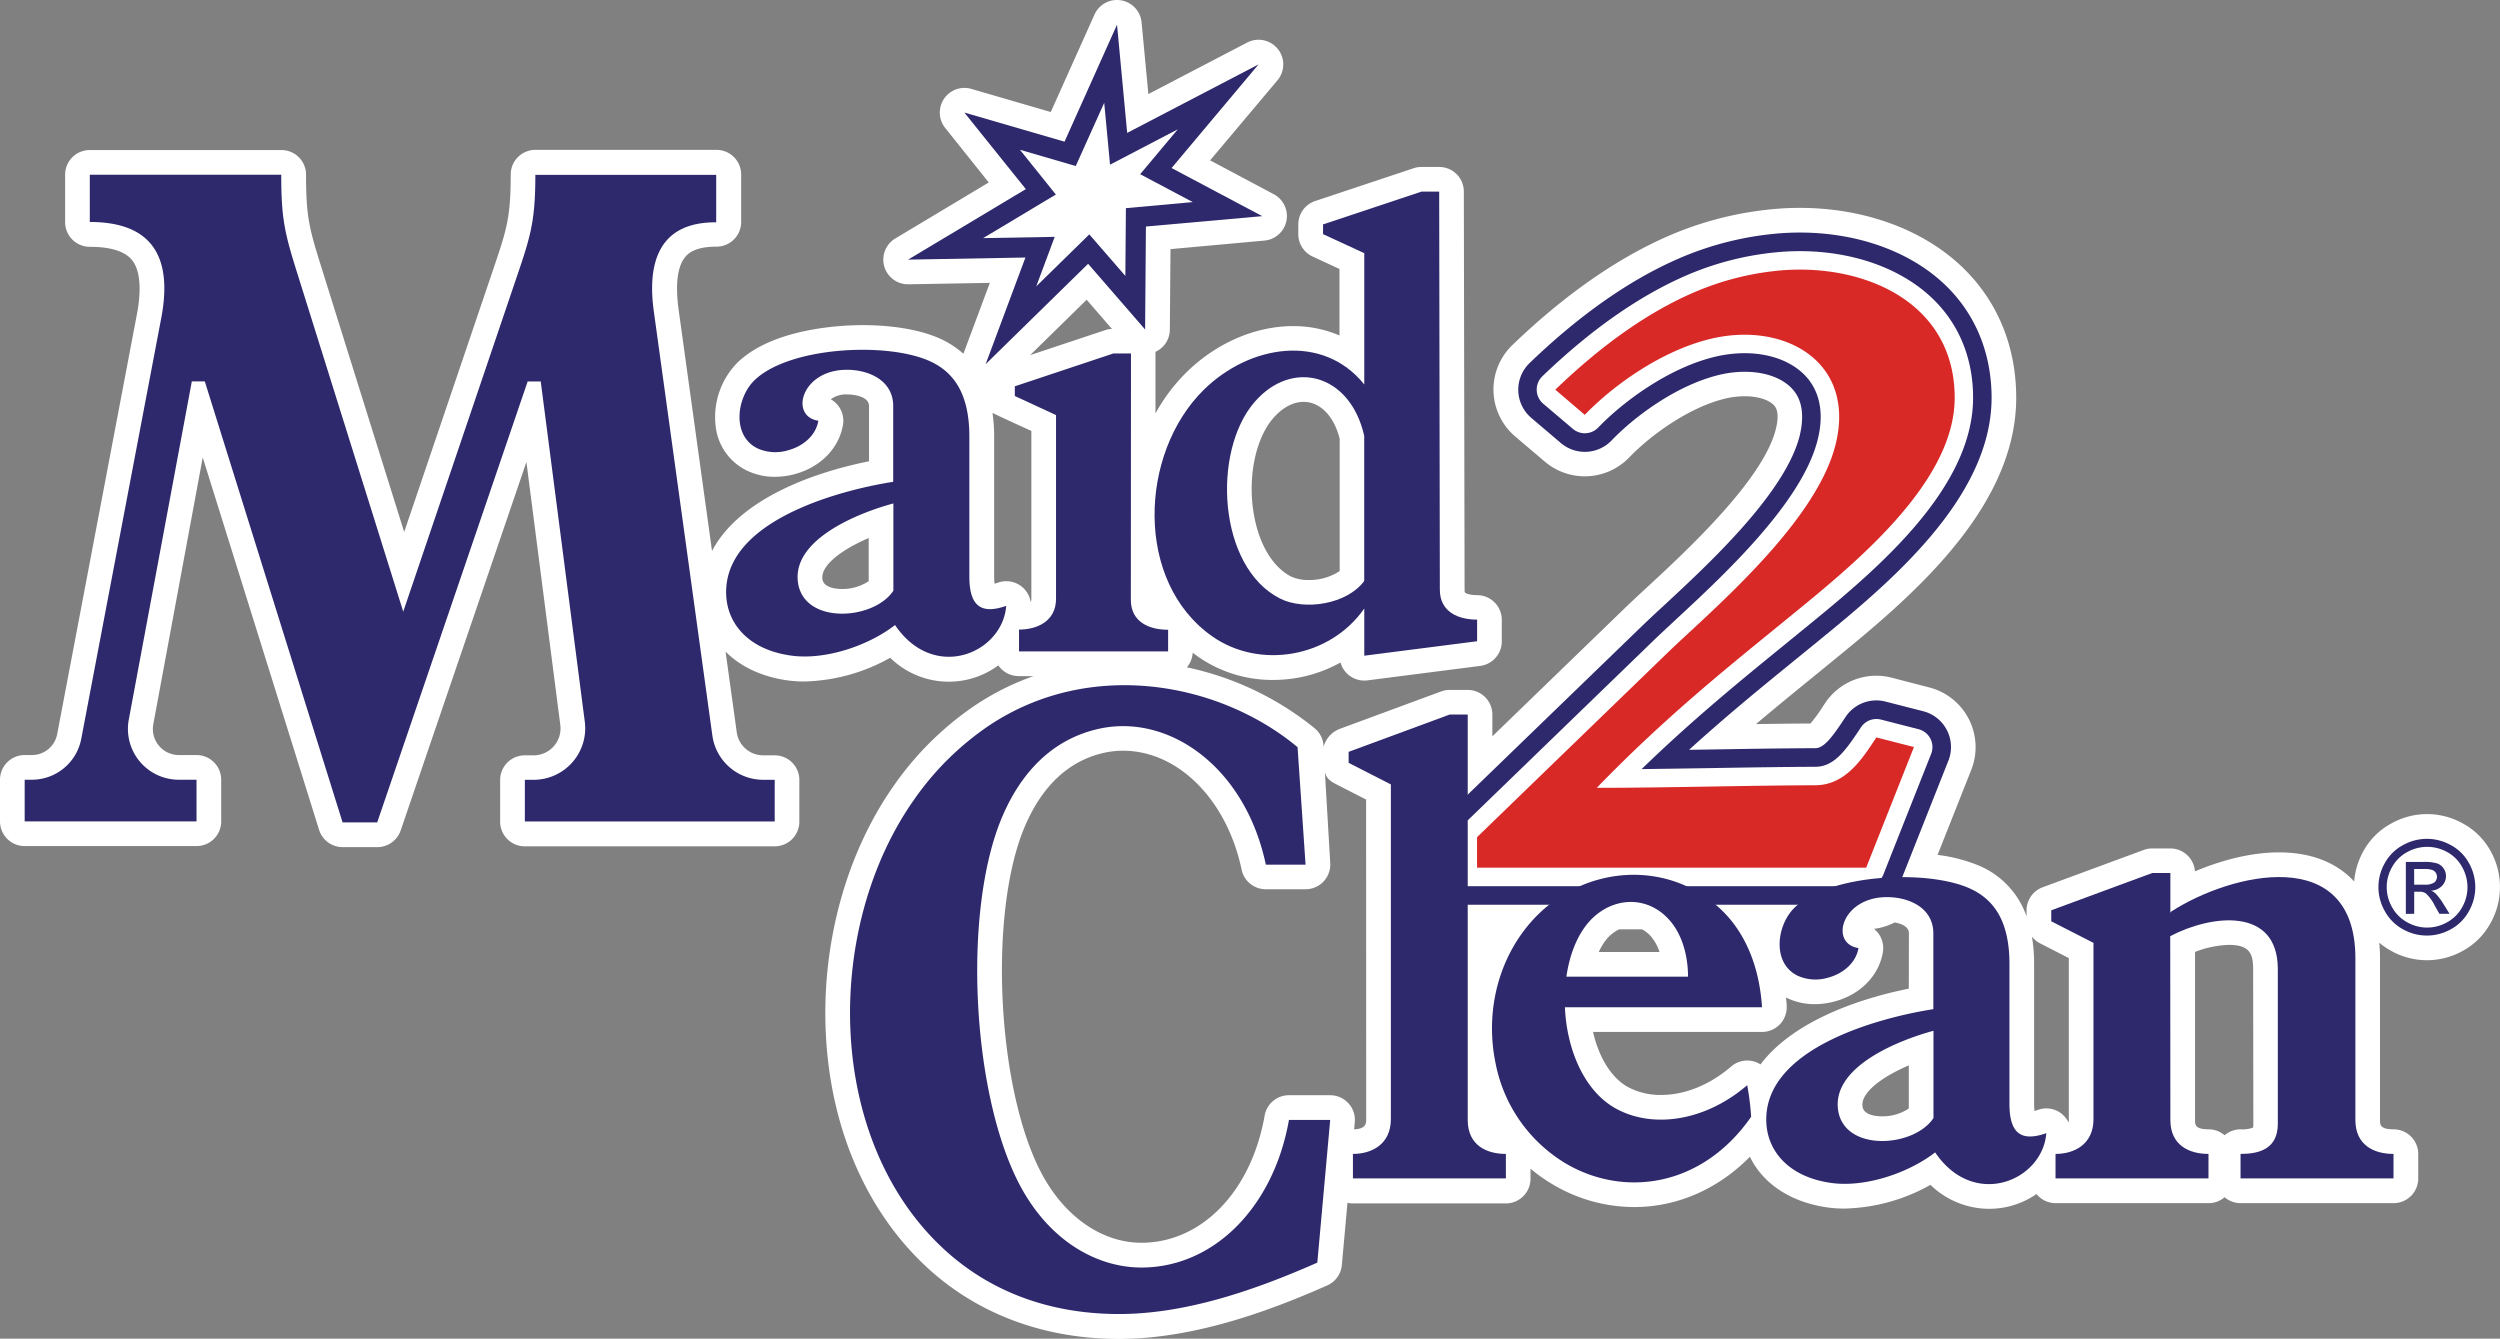
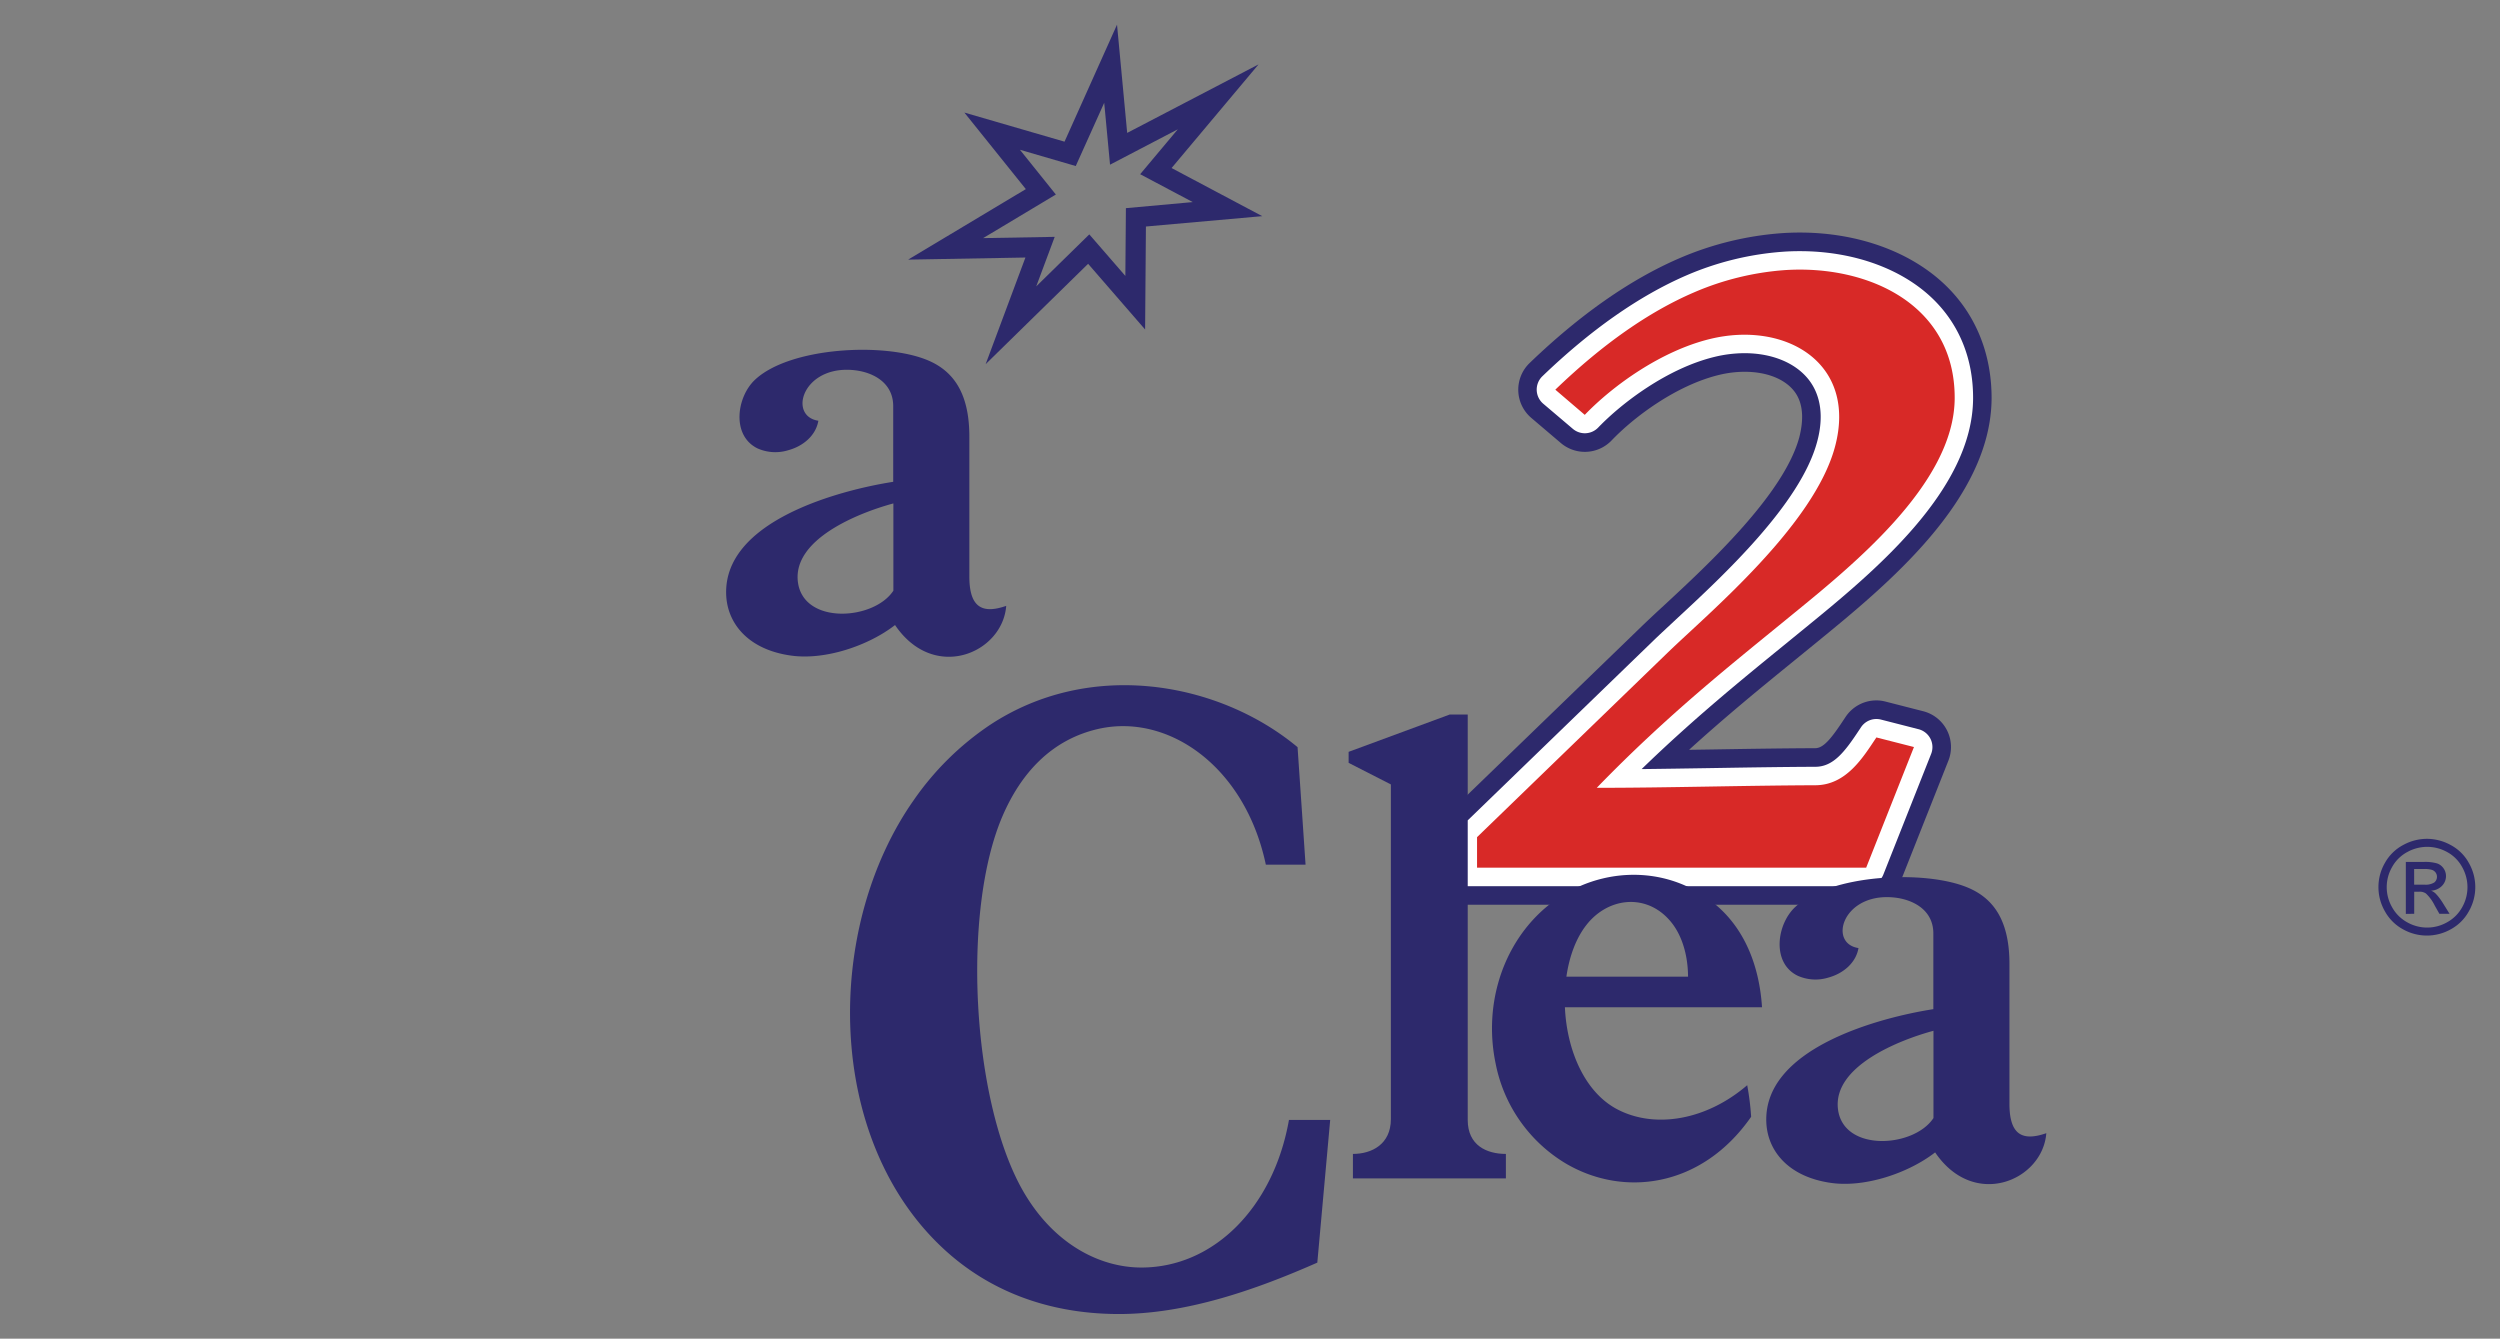
<svg xmlns="http://www.w3.org/2000/svg" viewBox="0 0 737.79 395.07">
  <rect x="0" y="0" width="737.79" height="395.07" fill="#808080" stroke="none" />
  <defs>
    <style>.cls-1{fill:#fff;}.cls-2,.cls-3{fill:#2d296c;}.cls-3{fill-rule:evenodd;}.cls-4{fill:#d82927;}</style>
  </defs>
  <title>Asset 2</title>
  <g id="Layer_2" data-name="Layer 2">
    <g id="Layer_1-2" data-name="Layer 1">
-       <path class="cls-1" d="M735,251.13a20.34,20.34,0,0,0-8.23-8.14,21.53,21.53,0,0,0-21,0,20.48,20.48,0,0,0-8.26,8.14,22,22,0,0,0-2.76,9c-5.12-5.55-12.66-8.58-22.15-8.58-8.57,0-17.43,2.47-24.84,5.61a7.28,7.28,0,0,0-7.26-6.77h-5.35a7.24,7.24,0,0,0-2.52.45l-29.8,11a7.27,7.27,0,0,0-4.76,6.83v1.77a25.22,25.22,0,0,0-14.66-15.23,47.9,47.9,0,0,0-11.6-2.92l9.94-25.08a18.2,18.2,0,0,0-12.41-24.34L558.27,200a18.15,18.15,0,0,0-19.7,7.57l-.54.82a46.71,46.71,0,0,1-3.73,5.14c-5.26,0-10.66.08-16.08.16,5.53-4.66,10.82-9,15.75-13l6.69-5.47c21.62-17.64,54.28-44.3,54.36-77.75,0-14.82-5.19-27.91-15.12-37.86C568.31,68,550.54,61.35,531.15,61.35c-1.94,0-3.89.06-5.82.2a100.73,100.73,0,0,0-32.76,8c-15.33,6.65-30.89,17.5-46.23,32.27a18.2,18.2,0,0,0,.83,27l8.74,7.42a18.21,18.21,0,0,0,24.9-1.24c6.55-6.81,17.81-14.81,28.18-17.33a24.55,24.55,0,0,1,5.86-.73c4.9,0,7.81,1.52,8.91,2.94s1.06,4,.2,7.2c-4,14.8-26,35.26-37.9,46.25-2.53,2.34-4.71,4.37-6.64,6.23l-39,37.74v-6.41a7.28,7.28,0,0,0-7.28-7.28H427.8a7.14,7.14,0,0,0-2.51.45l-29.8,11a7.84,7.84,0,0,0-4.89,5.39l0-.41a7.27,7.27,0,0,0-2.6-5.1,89.13,89.13,0,0,0-37.73-18,7.25,7.25,0,0,0,1.71-4.32c.54.41,1.07.82,1.63,1.21a38.34,38.34,0,0,0,22.11,6.83,40.72,40.72,0,0,0,19.89-5.15,7.27,7.27,0,0,0,7.94,5.28l33.29-4.27a7.29,7.29,0,0,0,6.36-7.22v-6.38a7.28,7.28,0,0,0-7.28-7.28c-2.42,0-3.47-.64-3.59-.79a2,2,0,0,1-.11-.8L432,56.53a7.27,7.27,0,0,0-7.27-7.26h-5.22a7.15,7.15,0,0,0-2.3.37l-29.06,9.68a7.27,7.27,0,0,0-5,6.91V69.1a7.26,7.26,0,0,0,4.22,6.6l7.93,3.68V99a34.44,34.44,0,0,0-13.66-2.76c-11.22,0-22.71,5-31.52,13.66A52.73,52.73,0,0,0,341,122V104.32c0-.17,0-.33,0-.49a7.25,7.25,0,0,0,4.24-6.53l.19-23.78L373.15,71a7.28,7.28,0,0,0,2.77-13.68l-18.8-10L377,23.7a7.28,7.28,0,0,0-8.94-11.14l-29.16,15.2-2-21.16A7.28,7.28,0,0,0,330.84.1a6.94,6.94,0,0,0-1.2-.1A7.26,7.26,0,0,0,323,4.3l-12.9,28.76-23.47-6.83a7.18,7.18,0,0,0-2-.29,7.28,7.28,0,0,0-5.68,11.83L291.8,53.85,264.21,70.38A7.28,7.28,0,0,0,268,83.9l24.12-.42-7.81,20.92a27.1,27.1,0,0,0-7.8-4.86c-5.6-2.31-13.39-3.59-21.93-3.59-5.92,0-26.07.79-36.74,10.86a22.89,22.89,0,0,0-6.6,19.28,16.5,16.5,0,0,0,9.13,12.76,18.67,18.67,0,0,0,8.29,1.86,22.82,22.82,0,0,0,6-.82c7.54-2.07,12.94-7.62,14.12-14.5a7.28,7.28,0,0,0-1.29-5.49,7.49,7.49,0,0,0-2.31-2.07,7.48,7.48,0,0,1,4.85-1.42h.24c.63,0,6.19.21,6.19,3.43v16.29c-19.86,4-39.13,12.62-46.33,26.48l-9.88-71.37c-1-7.42-.31-12.78,2.06-15.51,1.7-2,4.78-2.94,9.14-2.94a7.28,7.28,0,0,0,7.28-7.28v-14a7.27,7.27,0,0,0-7.28-7.28H158a7.27,7.27,0,0,0-7.28,7.28c0,12.78-1.21,16.36-5.24,28.22L119.28,157,94.79,78.69c-3.55-11.33-4.47-14.8-4.47-27.13A7.27,7.27,0,0,0,83,44.28H26.5a7.27,7.27,0,0,0-7.28,7.28v14a7.28,7.28,0,0,0,7.28,7.28c6.12,0,10.3,1.3,12.42,3.86,3,3.67,2.5,10.64,1.52,15.84L16.89,216.58a7.6,7.6,0,0,1-7.55,6.25H7.28A7.28,7.28,0,0,0,0,230.11v12.3a7.28,7.28,0,0,0,7.28,7.28H58a7.28,7.28,0,0,0,7.28-7.28v-12.3A7.28,7.28,0,0,0,58,222.83h-5.2a7.69,7.69,0,0,1-7.56-9.09L59.83,135,94.15,244.85A7.28,7.28,0,0,0,101.1,250h10.26a7.29,7.29,0,0,0,6.89-4.93l37.1-108.72,10,77.56a7.94,7.94,0,0,1-7.87,9h-2.6a7.28,7.28,0,0,0-7.28,7.28v12.3a7.28,7.28,0,0,0,7.28,7.28h73.74a7.28,7.28,0,0,0,7.28-7.28v-12.3a7.28,7.28,0,0,0-7.28-7.28h-3.34a7.87,7.87,0,0,1-7.86-6.85l-3.29-23.74c4.39,4.39,10.62,7.39,18.2,8.46a35.88,35.88,0,0,0,5,.34,54.15,54.15,0,0,0,25.38-7,24.69,24.69,0,0,0,25.1,5.79,24.54,24.54,0,0,0,6.81-3.55,7.28,7.28,0,0,0,6,3.17H305a77.15,77.15,0,0,0-17.25,8.64,92.06,92.06,0,0,0-23.91,23.6c-14.06,19.94-21.4,46.59-20.13,73.13,1.35,28.25,12.1,52.92,30.25,69.48,14.74,13.44,34,20.62,55.63,20.76h.59c23.05,0,46.14-9,61.51-15.79a7.29,7.29,0,0,0,4.31-6l1.66-18.38a7.61,7.61,0,0,0,1.6.18h45.14a7.28,7.28,0,0,0,7.28-7.28V344.9a48.55,48.55,0,0,0,6.44,4.57,47.13,47.13,0,0,0,24.18,6.75c12.7,0,24.74-5.31,34.13-14.84,3.83,7.93,12,13.41,22.85,14.95a35.88,35.88,0,0,0,5.05.34,54.15,54.15,0,0,0,25.38-7A24.89,24.89,0,0,0,587,356.74a24.59,24.59,0,0,0,14-4.36,7.27,7.27,0,0,0,5.64,2.69h45.15a7.23,7.23,0,0,0,4.72-1.75,7.27,7.27,0,0,0,4.73,1.75h45.14a7.28,7.28,0,0,0,7.28-7.28v-7.23a7.28,7.28,0,0,0-7.28-7.28c-4,0-4-1.39-4-2.74V282.78a45.15,45.15,0,0,0-.23-4.58,21.1,21.1,0,0,0,3.45,2.38,21.61,21.61,0,0,0,21.26,0,20.43,20.43,0,0,0,8.12-8.13,21.63,21.63,0,0,0,2.8-10.63A21.85,21.85,0,0,0,735,251.13ZM375.72,123.44c2.69-3.12,5.87-4.84,9-4.84,4.88,0,8.92,4.15,10.64,10.87v39.06a16.1,16.1,0,0,1-9.06,2.64,12.19,12.19,0,0,1-5.23-1c-5.23-2.65-9.18-9-10.83-17.29C368,141.82,370.29,129.72,375.72,123.44ZM256.37,171.51a14,14,0,0,1-7.84,2.31c-1.63,0-5.45-.28-5.82-2.9-.58-4,5.62-8.69,13.66-12.14Zm48,5.21a1.4,1.4,0,0,1-.2.93,7.29,7.29,0,0,0-9.58-5.73c-.43.15-.79.26-1.09.34a18.47,18.47,0,0,1-.11-2.13V128.84a48.62,48.62,0,0,0-.49-7c.54.32,3.41,1.64,6.14,2.9s5.33,2.42,5.33,2.42ZM304,104.81l16.69-16.35,7.46,8.61a7.12,7.12,0,0,0-1.94.34Zm99.19,225.47c0,1.16,0,2.88-3.57,3l.2-2.13a7.29,7.29,0,0,0-7.25-7.93H380.39a7.27,7.27,0,0,0-7.17,6c-3.94,22.35-18.5,37.43-36.22,37.54h-.15c-11.34,0-22.18-7.33-29-19.61-13.62-24.55-16.37-77.69-5.35-103.38,5.14-12,13-19.25,23.25-21.59a25.66,25.66,0,0,1,5.67-.63c16.25,0,30.65,14.44,35,35.1a7.28,7.28,0,0,0,7.13,5.78H385.3a7.29,7.29,0,0,0,7.27-7.78L391,227.9c.56,2.06,1.86,2.8,3.66,3.71l8.5,4.35Zm70.75-52.87a10.88,10.88,0,0,1,3.9-3.15h6.75a9.37,9.37,0,0,1,2.68,2.15,13.41,13.41,0,0,1,2.48,4.54H471.82A17.46,17.46,0,0,1,473.94,277.41Zm89.38,49.73a14,14,0,0,1-7.84,2.31c-1.62,0-5.45-.28-5.82-2.9-.58-4.05,5.63-8.7,13.66-12.14Zm0-35.38c-17.82,3.61-35.18,10.9-43.76,22.37a7.11,7.11,0,0,0-1.35-.68,7.26,7.26,0,0,0-7.32,1.3c-6.29,5.41-13.64,8.39-20.7,8.39a20.35,20.35,0,0,1-9.46-2.18c-5-2.59-8.84-8.7-10.6-16.42H520a7.27,7.27,0,0,0,7.27-7.75c0-.82-.12-1.62-.2-2.42l.21.11a18.63,18.63,0,0,0,8.28,1.86,22.55,22.55,0,0,0,6-.83c7.53-2.06,12.94-7.61,14.11-14.49a7.31,7.31,0,0,0-1.28-5.49,7.52,7.52,0,0,0-1.35-1.41,17.78,17.78,0,0,0,6.09-1.89c1.82.31,4.22,1.12,4.22,3.23Zm47.22,38.52a5.25,5.25,0,0,1-.07,1,7.5,7.5,0,0,0-2.13-2.66,7.26,7.26,0,0,0-6.84-1.1c-.42.15-.78.26-1.09.34a18.61,18.61,0,0,1-.11-2.13V284.47a47.75,47.75,0,0,0-.65-8.08,7.06,7.06,0,0,0,2.39,2l8.5,4.35ZM665,331.65a4,4,0,0,1-.12,1.13,8.84,8.84,0,0,1-3.64.5,7.27,7.27,0,0,0-4.73,1.75,7.23,7.23,0,0,0-4.72-1.75c-4,0-4-1.39-4-2.74V280.93a29.8,29.8,0,0,1,10-2.08c6,0,7.15,2.5,7.15,7.11Z" />
      <path class="cls-2" d="M388.76,372.62c-18.27,8.06-38.94,15.3-59.11,15.17-21-.14-38-7.2-50.77-18.86-35.52-32.39-35.82-95.13-9.08-133a84.79,84.79,0,0,1,22-21.75c29.87-20,68.06-12.9,91.13,6.32.82,12,1.55,22.67,2.36,34.68H373.57c-6.12-29-28.8-44.74-49.42-40.07-14,3.19-22.93,13.24-28.33,25.82-12,28.06-9,83.25,5.67,109.78,9.09,16.38,23.08,23.43,35.56,23.36,21.3-.13,38.81-17.89,43.34-43.55h12.17Z" />
-       <path class="cls-3" d="M26.5,51.56H83c0,13,1,17.21,4.8,29.3L119,180.51q16.44-48.45,32.86-96.9c4.49-13.25,6.13-17.51,6.13-32h53.37v14C193.88,65.51,191,78.3,193,92.24L210.22,217a15.14,15.14,0,0,0,15.07,13.13h3.34v12.3H154.89v-12.3h2.6a15.21,15.21,0,0,0,15.09-17.17l-13-100.38h-3.86l-44.4,130.12H101.1L60.44,112.56H56.61L38,212.41a15,15,0,0,0,14.71,17.7H58v12.3H7.28v-12.3H9.34A14.85,14.85,0,0,0,24,217.94L47.59,93.85c3.17-16.7-1.54-28.34-21.09-28.34Z" />
      <path class="cls-3" d="M263.65,148.57c-9.9,2.67-30,10.46-28.15,23.38,1.79,12.48,22.4,11.13,28.15,2.37Zm-22.14-24.4c-.75,4.41-4.53,7.51-8.86,8.69a12.9,12.9,0,0,1-9.11-.54c-7.7-3.78-6.17-15.11-.76-20.22,10.26-9.67,38.07-11.14,50.9-5.83,7.71,3.19,12.39,9.77,12.39,22.57v41.29c0,9.06,3.73,11.16,10.88,8.67-1.07,14-21.34,22.61-32.81,5.66-7.91,6.14-20.74,10.45-30.78,9-12-1.69-18.29-8.84-19-17.08-1.81-22.68,33.87-31.79,49.24-34.19V119.84c0-7.38-6.83-10.59-13.33-10.71C236.58,108.87,232.79,122.84,241.51,124.17Z" />
-       <path class="cls-2" d="M333.73,177c0,6.63,5.49,8.85,11,8.85v6.38h-44V185.8c5.41,0,10.92-2.51,10.92-9.08V122.5l-12.16-5.63V114l29.06-9.68h5.22Z" />
-       <path class="cls-2" d="M402.6,171.46V128.61c-4.14-18.34-21.28-22.81-32.39-9.93-12.59,14.58-10.81,48.66,7.53,57.95C385,180.29,397.54,178.35,402.6,171.46ZM424.92,174c0,6.64,5.49,8.86,11,8.86v6.38l-33.3,4.27V179.58c-10.18,14.58-30.89,18-44.84,8.24-23-16.1-21.62-54-2.52-72.79,13.5-13.29,35.11-16.79,47.36-1.57V74.72L390.45,69.1V66.22l29.06-9.67h5.22Z" />
      <path class="cls-2" d="M433.15,330.54c0,7.51,5.63,10,11.26,10v7.23H399.27v-7.23c5.55,0,11.2-2.84,11.2-10.28V231.5L398,225.13v-3.25l29.8-11h5.35Z" />
-       <path class="cls-2" d="M640.51,330.54c0,7.51,5.63,10,11.25,10v7.23H606.62v-7.23c5.56,0,11.2-2.84,11.2-10.28v-52l-12.46-6.37v-3.25l29.8-11h5.35V269.4l.23-.37c17.55-11.38,54.37-20.27,54.37,13.75v47.76c0,7.51,5.63,10,11.25,10v7.23H661.22v-7.23c5.56,0,11-1.48,11-8.91V286c0-18.5-19.68-16.08-31.75-9.72Z" />
      <path class="cls-2" d="M433.15,267a10.93,10.93,0,0,1-10.92-10.92V249.7a11,11,0,0,1,3.33-7.85l58.92-57c1.86-1.79,4-3.8,6.53-6.12,13.27-12.3,35.48-32.88,40-49.71,1-3.93,1.65-9.46-1.46-13.51-2.82-3.68-8.18-5.79-14.68-5.79a32.14,32.14,0,0,0-7.58.93c-12.6,3.07-25,12.34-31.71,19.36a10.93,10.93,0,0,1-14.93.75l-8.74-7.43a10.93,10.93,0,0,1-.5-16.19C466.1,93,480.93,82.58,495.47,76.28a93.27,93.27,0,0,1,30.36-7.47c1.76-.12,3.55-.18,5.32-.18,17.47,0,33.36,5.88,43.6,16.14,8.53,8.55,13,19.86,13,32.7-.07,30-31.13,55.36-51.68,72.14l-6.69,5.45c-9.44,7.69-19.84,16.16-30.91,26.22l6.58-.1c10.19-.17,20.72-.34,30.66-.38,2.42,0,4.73-2.83,8.4-8.4l.54-.81a10.92,10.92,0,0,1,9.1-4.89,10.71,10.71,0,0,1,2.71.35l11.1,2.84a10.91,10.91,0,0,1,7.44,14.6l-14.1,35.59c-1.66,4.19-7.09,4.16-11.6,4.16L538.85,267h-46.4l-10.56-2.66L470.13,267Z" />
      <path class="cls-1" d="M569.7,218a5.46,5.46,0,0,1,.21,4.49l-14.1,35.6a5.46,5.46,0,0,1-5.08,3.45H433.15V242.1l55.13-53.36c1.81-1.75,4-3.74,6.45-6.05,13.7-12.69,36.62-33.93,41.53-52.29,2-7.33,1.14-13.64-2.4-18.25-3.86-5-10.79-7.92-19-7.92a37.77,37.77,0,0,0-8.87,1.09c-13.74,3.34-27.09,13.33-34.35,20.87a5.46,5.46,0,0,1-7.47.37l-8.74-7.42a5.47,5.47,0,0,1-.25-8.1c14.25-13.7,28.53-23.71,42.47-29.75a87.68,87.68,0,0,1,28.56-7c1.64-.12,3.31-.17,4.95-.17,16,0,30.52,5.3,39.73,14.54,7.49,7.5,11.43,17.47,11.4,28.83-.06,27.43-29.92,51.79-49.68,67.92l-6.68,5.45c-12.5,10.19-26.39,21.5-41.46,36.11,6.84-.08,13.83-.19,20.67-.3,10.19-.17,20.72-.34,30.59-.38,5.37,0,8.75-4.51,12.94-10.85l.54-.81a5.45,5.45,0,0,1,4.54-2.44,5.76,5.76,0,0,1,1.36.17l11.09,2.84A5.48,5.48,0,0,1,569.7,218Z" />
      <path class="cls-4" d="M553.75,217.63l11.09,2.83-14.1,35.6H435.9v-9l56.18-54.38c12.19-11.8,43.24-37.6,49.46-60.85,6.64-24.8-14.69-37.19-36.85-31.8-14.39,3.5-28.59,13.66-37,22.4L459,115c14.1-13.57,27.7-23,40.84-28.67a82.55,82.55,0,0,1,26.78-6.61c24.45-1.66,50.31,10,50.24,37.75-.06,25.7-31.2,50.23-49.57,65.25-16.42,13.43-35.12,28.18-56.06,49.78,20.58,0,43.69-.69,64.55-.76C544.85,231.69,549.81,223.55,553.75,217.63Z" />
      <path class="cls-3" d="M290.14,70.27l21.12-.37-5.45,14.61,15.66-15.34,10.64,12.26.16-20L352,59.64l-15.52-8.23,11.11-13.25-20,10.44-1.72-18.26L317.47,49,301,44.2,311.6,57.41ZM268,76.62l34.74-20.81L284.6,33.22l29.56,8.59L329.65,7.28l3,31.94L371.42,19,345.75,49.59l26.76,14.2-34.33,3.06-.24,30.39L321.12,77.85l-30.24,29.62L302.62,76Z" />
      <path class="cls-2" d="M712.46,261.07h3a4.83,4.83,0,0,0,2.94-.64,2.17,2.17,0,0,0,.41-2.9,2.18,2.18,0,0,0-1.05-.8,7.64,7.64,0,0,0-2.49-.27h-2.82ZM710,269.71V254.37h5.28a12.69,12.69,0,0,1,3.92.43,3.8,3.8,0,0,1,1.94,1.48,3.89,3.89,0,0,1,.71,2.25,4.07,4.07,0,0,1-1.2,2.92,4.73,4.73,0,0,1-3.2,1.4,4.26,4.26,0,0,1,1.31.82,17.2,17.2,0,0,1,2.27,3l1.87,3h-3l-1.37-2.42a12.27,12.27,0,0,0-2.6-3.57,3.18,3.18,0,0,0-2-.52h-1.46v6.51Zm6.27-19.79a12.14,12.14,0,0,0-5.86,1.54,11.07,11.07,0,0,0-4.46,4.41,11.89,11.89,0,0,0,0,11.88,11.27,11.27,0,0,0,4.41,4.41,11.9,11.9,0,0,0,11.85,0,11.27,11.27,0,0,0,4.41-4.41,12,12,0,0,0,1.57-5.92,12.14,12.14,0,0,0-1.6-6,11,11,0,0,0-4.46-4.41A12.12,12.12,0,0,0,716.25,249.92Zm0-2.37a14.65,14.65,0,0,1,7,1.85,13.13,13.13,0,0,1,5.33,5.27,14.36,14.36,0,0,1,0,14.26,13.3,13.3,0,0,1-5.28,5.29,14.37,14.37,0,0,1-14.21,0,13.39,13.39,0,0,1-5.29-5.29,14.3,14.3,0,0,1,0-14.26,13.3,13.3,0,0,1,5.35-5.27A14.62,14.62,0,0,1,716.25,247.55Z" />
      <path class="cls-3" d="M570.6,304.2c-9.9,2.67-30,10.46-28.15,23.38,1.79,12.47,22.4,11.13,28.15,2.37Zm-22.13-24.41c-.76,4.41-4.54,7.52-8.86,8.7a12.87,12.87,0,0,1-9.12-.55c-7.69-3.78-6.17-15.11-.75-20.21,10.25-9.68,38.06-11.14,50.89-5.83,7.71,3.19,12.39,9.76,12.39,22.57v41.29c0,9.06,3.73,11.16,10.88,8.66-1.07,14-21.34,22.62-32.81,5.67-7.91,6.13-20.74,10.45-30.77,9-12-1.7-18.3-8.85-19-17.08-1.81-22.68,33.87-31.8,49.24-34.19V275.46c0-7.37-6.83-10.58-13.33-10.7C543.53,264.5,539.74,278.47,548.47,279.79Z" />
      <path class="cls-3" d="M520,297.26c-.76-11.77-4.82-22.44-13-29.68-15.5-13.74-38.63-12-53.16,2.38-11,10.89-15.87,27.53-12.45,43.93a44.22,44.22,0,0,0,20.46,29.33c17.14,10.26,40.36,7.33,54.94-13.64a79.86,79.86,0,0,0-1.16-9.32c-12,10.31-27.14,12.93-38.26,7.16-9.84-5.1-15-17.72-15.54-30.16ZM468.23,272.9c6.41-8.11,17.54-9.29,24.53-1.27,3.51,4,5.37,10,5.41,16.6h-35.9C463.12,282.28,465.11,276.85,468.23,272.9Z" />
    </g>
  </g>
</svg>